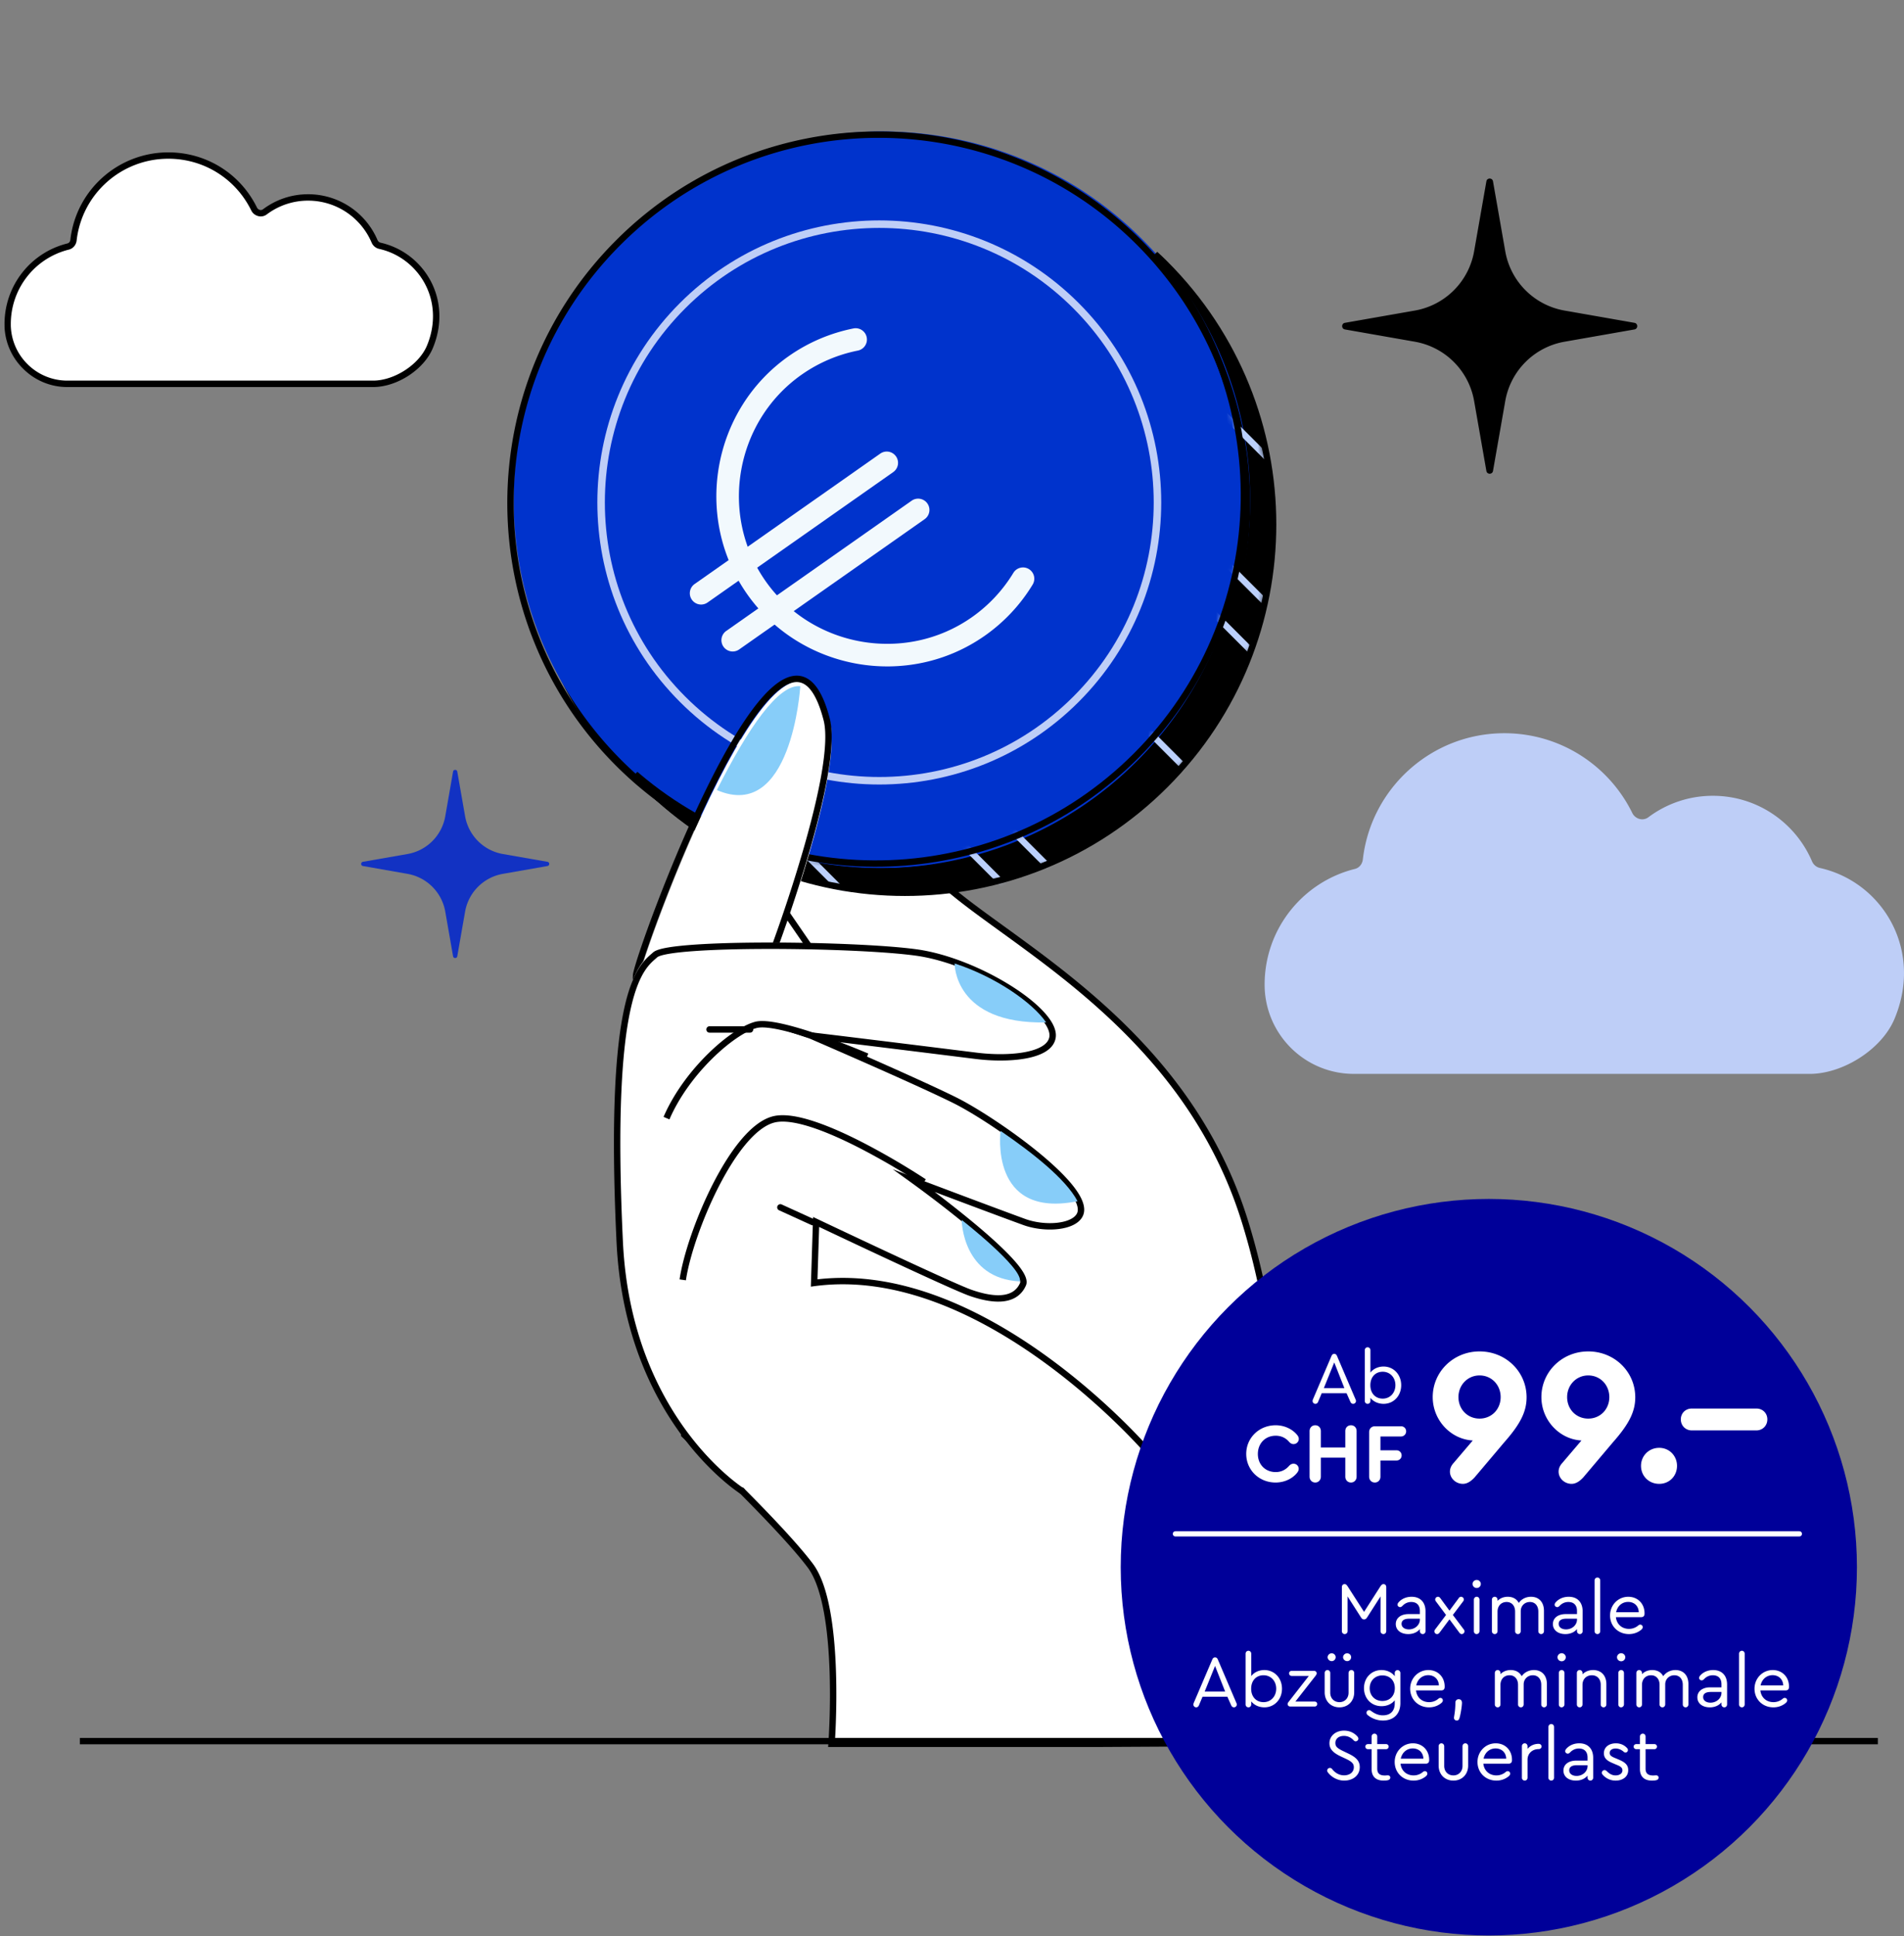
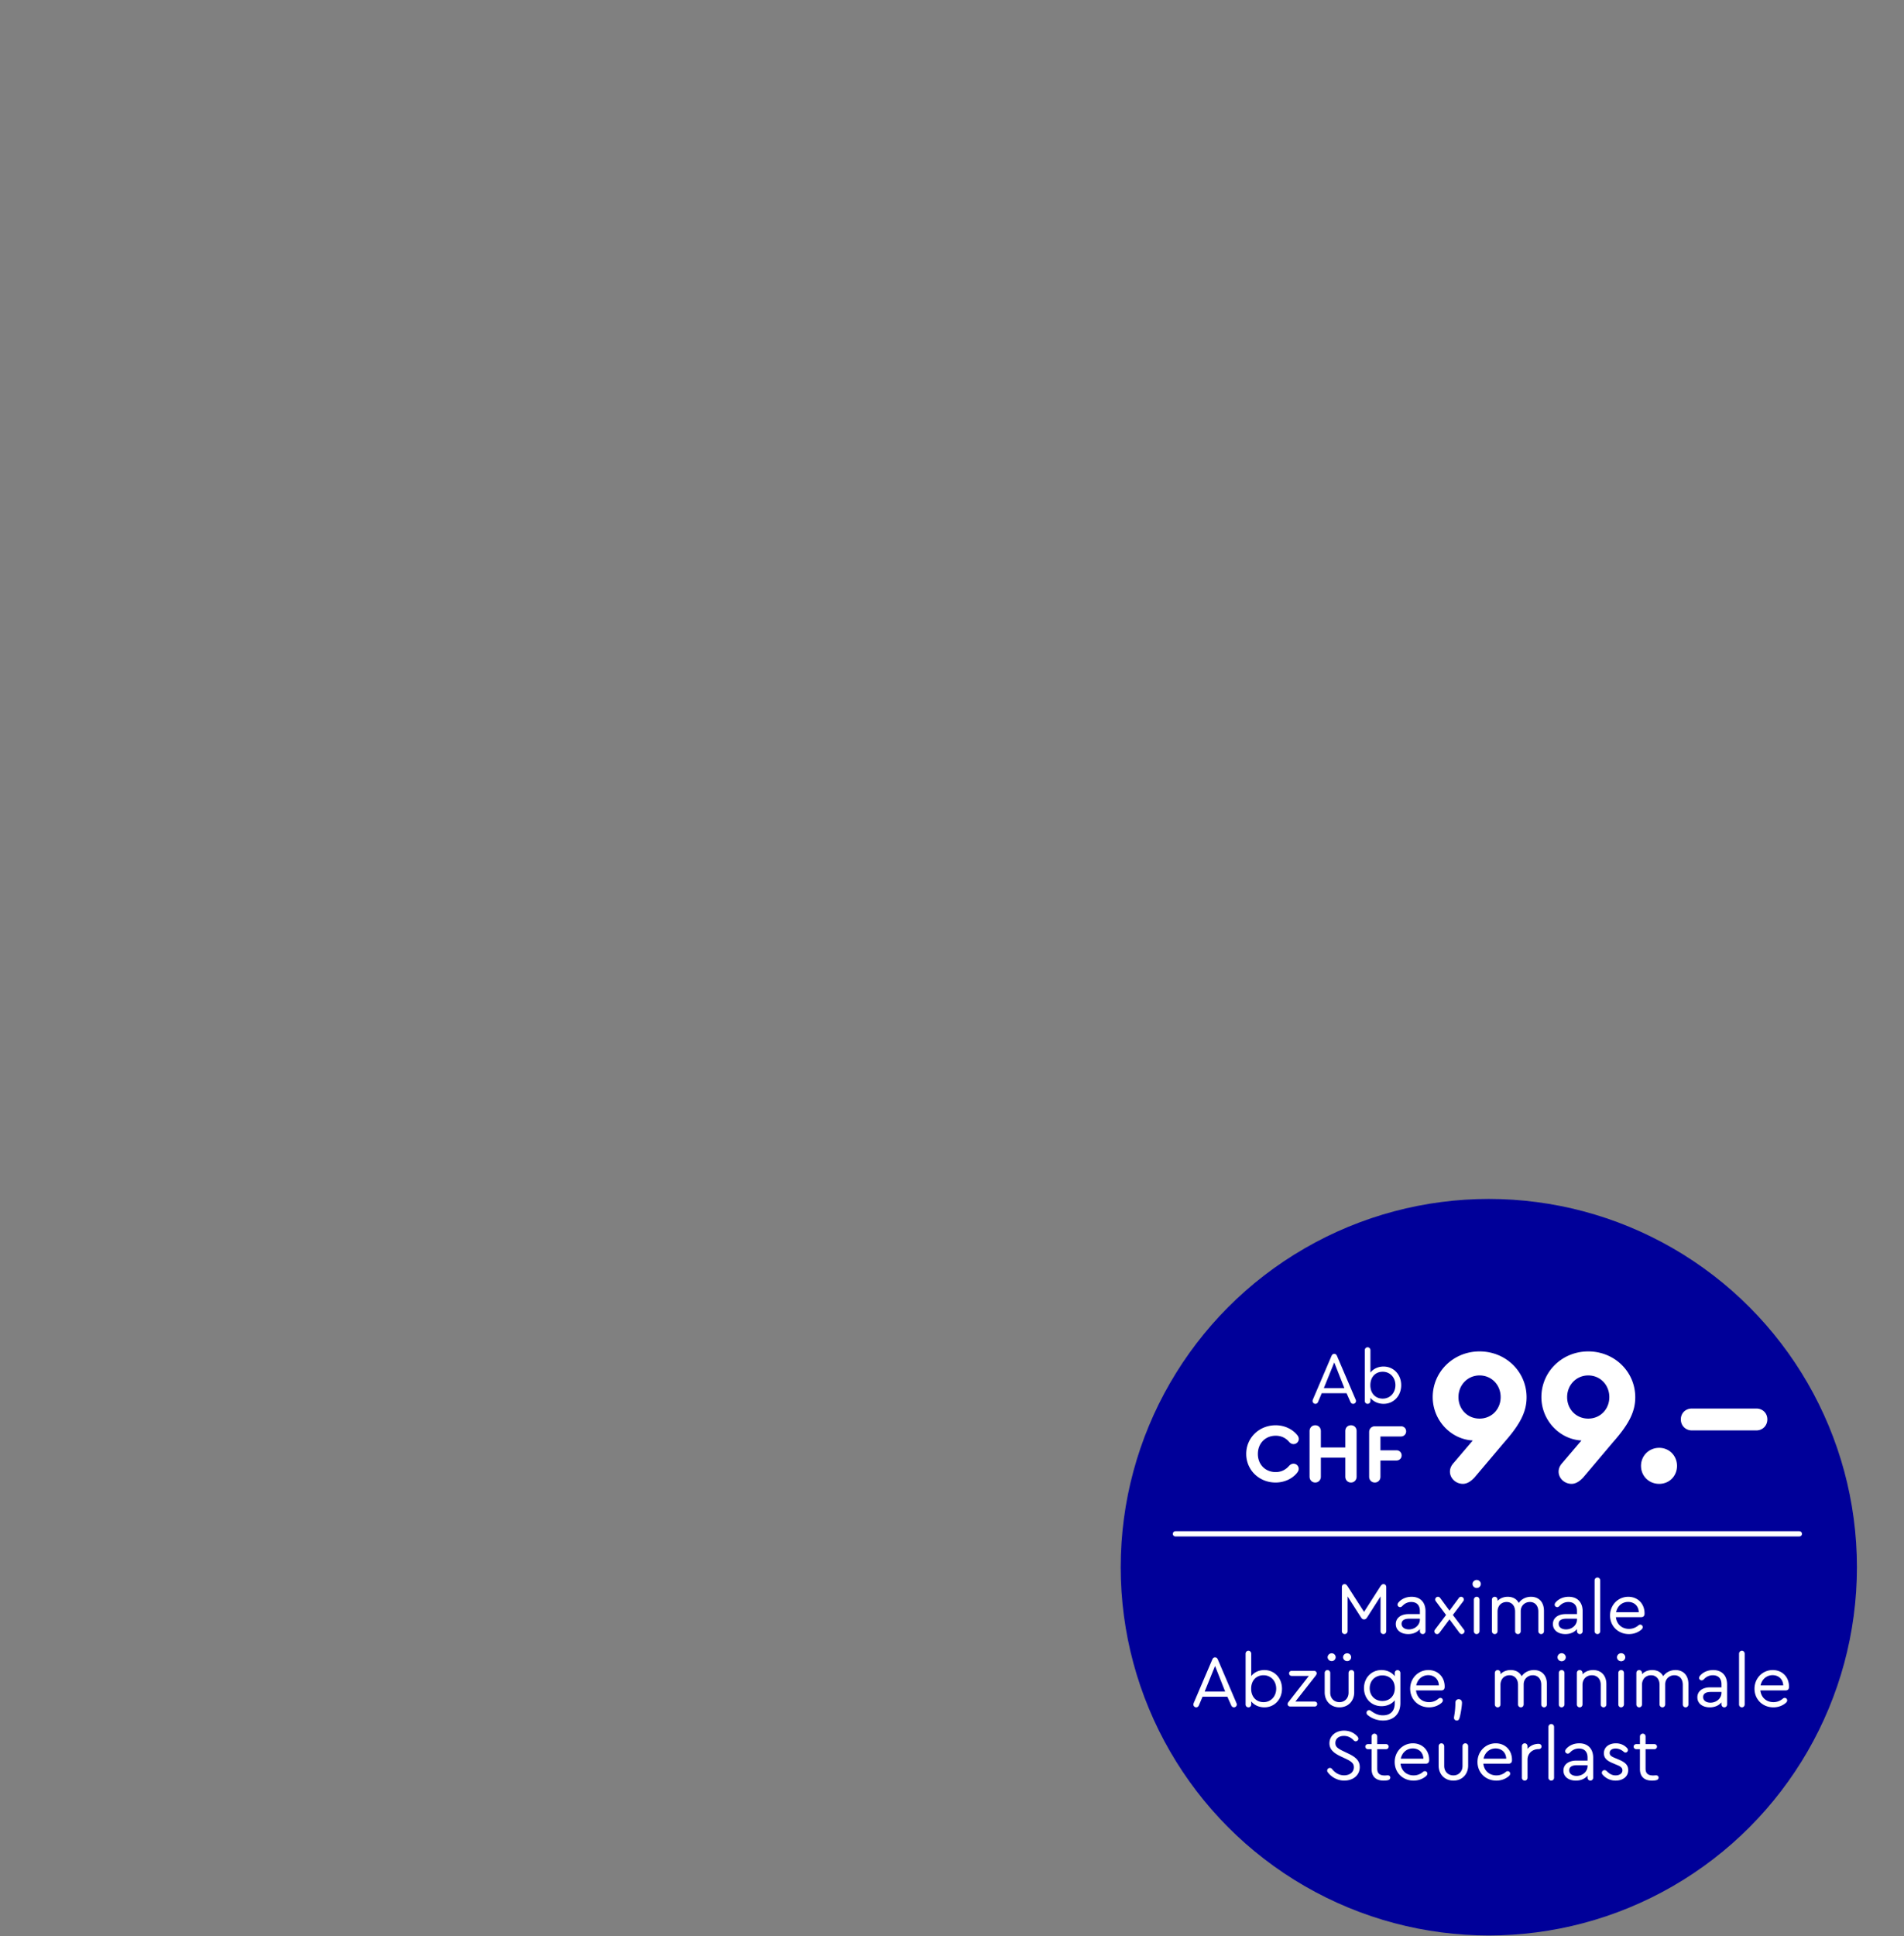
<svg xmlns="http://www.w3.org/2000/svg" fill="none" viewBox="0 0 364 370" width="364" height="370">
  <rect x="0" y="0" width="364" height="370" fill="#808080" stroke="none" />
  <g clip-path="url(#a)">
-     <path fill="#becef7" d="M241.765 188.159c0 4.702 1.913 8.98 4.997 12.064a17.03 17.03 0 0 0 12.064 4.997h87.157c6.313 0 13.718-4.652 16.177-10.461 3.796-8.979 1.387-17.786-4.192-23.365a20.56 20.56 0 0 0-10.022-5.522 2.17 2.17 0 0 1-1.531-1.273c-3.142-7.361-10.446-12.524-18.959-12.524-4.623 0-8.9 1.532-12.33 4.106-1.042.776-2.509.337-3.076-.827-4.429-9.03-13.718-15.235-24.452-15.235-13.976 0-25.508 10.54-27.054 24.114-.093.855-.668 1.61-1.51 1.818-9.928 2.467-17.269 11.432-17.269 22.116z" />
    <path fill="#fff" d="M1.058 62.313c0 3.157 1.287 6.025 3.35 8.088a11.42 11.42 0 0 0 8.088 3.351h58.43c4.227 0 9.195-3.12 10.84-7.01 2.546-6.025.928-11.92-2.81-15.666a13.8 13.8 0 0 0-6.715-3.702 1.47 1.47 0 0 1-1.028-.856c-2.106-4.932-7.002-8.39-12.704-8.39a13.75 13.75 0 0 0-8.268 2.754c-.697.525-1.682.223-2.063-.554A18.25 18.25 0 0 0 31.786 30.12c-9.375 0-17.097 7.067-18.132 16.162-.065.575-.446 1.078-1.014 1.222C5.99 49.15 1.066 55.167 1.066 62.328h-.008z" />
    <path fill="#000" d="M12.891 73.967h58.43c4.564 0 9.683-3.314 11.402-7.384 2.451-5.802 1.322-12.063-2.94-16.334a14.36 14.36 0 0 0-7.01-3.868.85.85 0 0 1-.597-.496 14.41 14.41 0 0 0-13.265-8.764c-3.142 0-6.126.992-8.635 2.876a.7.7 0 0 1-.589.122.88.88 0 0 1-.56-.453c-3.193-6.506-9.685-10.547-16.939-10.547-9.598 0-17.657 7.182-18.736 16.701-.036.353-.259.626-.553.698C5.817 48.272.87 54.606.863 61.918v.014l.008.61a11.96 11.96 0 0 0 3.515 7.895 11.96 11.96 0 0 0 8.52 3.53zm46.013-35.624a13.19 13.19 0 0 1 12.143 8.016c.258.612.79 1.057 1.452 1.208a13.1 13.1 0 0 1 6.42 3.538c3.904 3.918 4.932 9.662 2.682 14.997-1.524 3.594-6.233 6.635-10.28 6.635H12.89a10.78 10.78 0 0 1-7.656-3.17 10.77 10.77 0 0 1-3.17-7.362v-.28c0-6.758 4.571-12.61 11.114-14.228.798-.202 1.38-.892 1.474-1.747 1.014-8.9 8.548-15.616 17.528-15.616 6.787 0 12.855 3.782 15.845 9.864.273.56.777.963 1.373 1.107.561.137 1.15.015 1.604-.33a13.1 13.1 0 0 1 7.9-2.632M287.77 48.018l-2.343-13.365c-.122-.712-1.143-.712-1.266 0l-2.343 13.365a13.945 13.945 0 0 1-11.331 11.33l-13.365 2.344c-.712.123-.712 1.144 0 1.266l13.365 2.344a13.94 13.94 0 0 1 11.331 11.33l2.343 13.365c.123.712 1.144.712 1.266 0l2.343-13.365a13.945 13.945 0 0 1 11.331-11.33l13.365-2.344c.712-.122.712-1.143 0-1.266l-13.365-2.343a13.94 13.94 0 0 1-11.331-11.331" />
    <path fill="#1232c3" d="m88.915 155.979-1.495-8.52c-.079-.453-.726-.453-.805 0l-1.489 8.52a8.88 8.88 0 0 1-7.225 7.225l-8.52 1.488c-.452.079-.452.726 0 .805l8.52 1.496a8.88 8.88 0 0 1 7.225 7.225l1.489 8.52c.079.453.726.453.805 0l1.495-8.52a8.89 8.89 0 0 1 7.226-7.225l8.519-1.496c.453-.079.453-.726 0-.805l-8.52-1.488a8.89 8.89 0 0 1-7.225-7.225" />
    <path fill="#fff" d="M241.928 332.446s9.288-56.444-4.436-100.026c-13.725-43.59-57.631-57.581-62.477-70.493s-5.147-28.808-5.147-28.808h-30.26l-9.181 76.071v64.375s18.052 16.96 24.106 25.033c6.053 8.074 4.033 34.309 4.033 34.309l83.362-.453z" />
    <path fill="#000" fill-rule="evenodd" d="M170.856 133.119h-31.402l-9.25 76.646v64.675l.193.182.418-.446-.418.446h.001l.202.191c.133.126.33.311.582.551a536.883 536.883 0 0 1 8.985 8.734c5.275 5.254 11.269 11.482 14.265 15.478 1.426 1.901 2.415 4.938 3.072 8.511.655 3.553.968 7.557 1.094 11.325a144 144 0 0 1-.033 9.858 138 138 0 0 1-.199 3.909l-.015.219-.004.055-.001.014-.001.003v.001l.238.018-.238-.018-.05.661 84.632-.46v-.565l.019-.117.076-.485c.065-.426.158-1.056.272-1.873.228-1.634.538-4.015.867-7.008a314 314 0 0 0 1.695-24.217c.608-19.586-.5-44.672-7.393-66.56-6.915-21.963-21.431-36.452-34.77-47.045-4.105-3.259-8.13-6.174-11.779-8.816-2.256-1.633-4.367-3.161-6.264-4.602-2.499-1.9-4.639-3.655-6.3-5.328-1.664-1.677-2.812-3.236-3.374-4.733-2.398-6.391-3.678-13.539-4.356-19.105-.339-2.78-.527-5.158-.63-6.84a89 89 0 0 1-.118-2.483l-.004-.133v-.034l-.001-.009zm70.936 199.338-82.183.446.031-.492c.043-.737.099-1.798.146-3.096.096-2.595.159-6.142.033-9.944-.126-3.8-.443-7.869-1.113-11.505-.665-3.617-1.694-6.887-3.296-9.023-3.057-4.078-9.116-10.366-14.38-15.611a532 532 0 0 0-9.007-8.755l-.389-.369-.195-.184-.012-.012v-64.074l9.111-75.497h29.126l.004.121c.018.464.049 1.14.101 1.991.105 1.702.295 4.104.638 6.913.683 5.61 1.978 12.866 4.425 19.387.649 1.731 1.934 3.434 3.651 5.164 1.722 1.734 3.915 3.53 6.427 5.44 1.946 1.478 4.076 3.019 6.338 4.657 3.623 2.622 7.588 5.491 11.684 8.745 13.257 10.528 27.556 24.829 34.365 46.455 6.833 21.695 7.943 46.623 7.337 66.154a312 312 0 0 1-1.688 24.122c-.327 2.98-.636 5.349-.862 6.973a172 172 0 0 1-.292 1.994" clip-rule="evenodd" />
    <path fill="#000" d="m220.996 48.55-2.465-2.464c-25.289-25.29-66.351-25.29-91.64 0l-6.299 6.299c-26.184 26.184-26.18 68.697 0 94.877l.846.846L221 48.547z" />
    <path fill="#000" fill-rule="evenodd" d="m121.184 148.976-1.1-1.1c-26.321-26.32-26.325-69.061 0-95.386l6.299-6.299c25.429-25.43 66.719-25.43 92.148 0l2.465 2.465-.25.25.254.254zM218.023 46.7l2.21 2.21-99.049 99.05-.592-.592c-26.04-26.04-26.044-68.326 0-94.37l6.299-6.298c25.148-25.15 65.983-25.15 91.132 0" clip-rule="evenodd" />
    <path fill="#000" d="M172.599 170.921c-38.881 0-70.401-31.519-70.401-70.401s31.52-70.4 70.401-70.4S243 61.638 243 100.52s-31.52 70.401-70.401 70.401" />
    <path fill="#000" fill-rule="evenodd" d="M172.24 29.838c38.682 0 70.041 31.359 70.041 70.042s-31.359 70.041-70.041 70.041c-38.683 0-70.042-31.358-70.042-70.041s31.359-70.042 70.042-70.042M243 99.88c0-39.08-31.68-70.76-70.76-70.76s-70.761 31.68-70.761 70.76c0 39.079 31.681 70.76 70.761 70.76S243 138.959 243 99.88" clip-rule="evenodd" />
-     <path fill="#03c" d="M118.825 45.742c-27.493 27.492-27.493 72.066 0 99.558q1.04 1.041 2.115 2.023c.243.231.497.456.751.682.451.411.914.815 1.382 1.202 27.666 23.51 69.187 22.209 95.309-3.913 26.116-26.116 27.423-67.644 3.914-95.309-.388-.469-.792-.93-1.203-1.382a28 28 0 0 0-.682-.751 77 77 0 0 0-2.023-2.116c-27.492-27.492-72.071-27.486-99.558 0z" />
    <path fill="#000" fill-rule="evenodd" d="M118.651 46.78c27.248-27.248 71.44-27.254 98.693-.001a77 77 0 0 1 2.007 2.097l.003.004.004.004c.222.234.44.48.667.736l.005.006c.405.445.804.9 1.184 1.36l.005.006c23.305 27.425 22.01 68.591-3.88 94.481-25.895 25.895-67.056 27.185-94.481 3.88l-.006-.006c-.46-.38-.915-.778-1.36-1.183l-.006-.005c-.256-.227-.502-.445-.736-.667l-.004-.005-.005-.005a63 63 0 0 1-2.096-2.003c-27.253-27.254-27.253-71.44 0-98.694zm99.558-.865c-27.731-27.73-72.697-27.725-100.422 0l-.005.006c-27.731 27.73-27.731 72.691 0 100.422.697.698 1.408 1.38 2.131 2.038.25.238.51.469.76.69.455.414.922.823 1.397 1.216 27.906 23.711 69.785 22.398 96.133-3.95 26.343-26.342 27.661-68.228 3.95-96.134a39 39 0 0 0-1.216-1.397 77.668 77.668 0 0 0-2.726-2.889z" clip-rule="evenodd" />
    <path fill="#03c" d="M130.213 133.906c-20.77-20.769-20.77-54.44 0-75.21 20.769-20.77 54.44-20.77 75.21 0s20.769 54.441 0 75.21c-20.77 20.77-54.441 20.77-75.21 0" />
    <path fill="#becef7" fill-rule="evenodd" d="M206.213 57.907c-21.051-21.05-55.177-21.05-76.227 0s-21.051 55.177 0 76.227 55.176 21.05 76.227 0c21.05-21.05 21.05-55.177 0-76.227m-75.211 1.017c20.489-20.49 53.705-20.49 74.194 0 20.488 20.488 20.488 53.704 0 74.193-20.489 20.489-53.705 20.489-74.194 0s-20.489-53.705 0-74.193" clip-rule="evenodd" />
    <path fill="#f2f9fd" fill-rule="evenodd" d="M196.696 108.751a2.157 2.157 0 0 0-2.963.724 28.3 28.3 0 0 1-7.928 8.472c-12.707 8.922-30.527 5.803-39.449-6.904-8.923-12.707-5.81-30.523 6.903-39.45h.002a28.3 28.3 0 0 1 10.778-4.603 2.157 2.157 0 0 0-.838-4.231 32.6 32.6 0 0 0-12.422 5.305c-14.663 10.297-18.244 30.802-7.954 45.458 10.291 14.657 30.802 18.246 45.459 7.955a32.6 32.6 0 0 0 9.136-9.763 2.157 2.157 0 0 0-.724-2.963" clip-rule="evenodd" />
    <path fill="#f2f9fd" fill-rule="evenodd" d="M177.292 96.211a2.156 2.156 0 0 0-3.004-.526l-35.453 24.893a2.156 2.156 0 1 0 2.479 3.53l35.453-24.892a2.156 2.156 0 0 0 .525-3.005M171.292 87.211a2.156 2.156 0 0 0-3.004-.526l-35.452 24.893a2.157 2.157 0 1 0 2.478 3.53l35.453-24.892a2.156 2.156 0 0 0 .525-3.005" clip-rule="evenodd" />
    <mask id="b" width="123" height="122" x="121" y="49" maskUnits="userSpaceOnUse" style="mask-type:luminance">
      <path fill="#fff" d="M216.811 144.567c-26.121 26.123-67.643 27.423-95.308 3.914l-.145.144c.48.521.971 1.023 1.468 1.52 27.492 27.493 72.066 27.493 99.558 0 27.486-27.486 27.492-72.065 0-99.557-.497-.498-1-.989-1.52-1.469l-.145.145c23.51 27.665 22.203 69.193-3.913 95.309z" />
    </mask>
    <g fill="#bbd0fc" fill-rule="evenodd" clip-rule="evenodd" mask="url(#b)">
      <path d="m228.909 74.984 36.227 36.22.864-.864-36.226-36.22zM229.915 103.984l36.221 36.22.864-.864-36.221-36.221zM223.915 109.983l36.221 36.221.864-.865-36.221-36.22zM205.915 126.984l36.221 36.22.864-.864-36.22-36.221zM179.909 145.984l36.227 36.22.864-.865-36.226-36.22zM173.915 151.984l36.221 36.22.864-.864-36.221-36.221zM132.909 142.984l36.227 36.22.864-.864-36.227-36.221z" />
    </g>
    <path fill="#000" fill-rule="evenodd" d="m221.235 48.12-.958.957.365.43c23.305 27.424 22.009 68.592-3.88 94.481-25.896 25.889-67.053 27.177-94.476 3.874l-.429-.365-.958.958.398.431c.487.529.985 1.038 1.485 1.539 27.731 27.73 72.692 27.73 100.422 0 27.725-27.726 27.731-72.692 0-100.423-.5-.5-1.009-.998-1.538-1.485zm-3.609 96.732c24.124-24.124 27.261-61.284 9.407-88.804 22.458 27.413 20.889 67.931-4.693 93.512-25.587 25.587-66.1 27.152-93.512 4.694 27.517 17.853 64.669 14.722 88.798-9.402" clip-rule="evenodd" />
    <path fill="#fff" d="M148.697 181.401s12.517-33.596 9.958-43.525c-8.282-32.122-36.357 45.696-36.444 48.925l26.494-5.4z" />
    <path fill="#000" fill-rule="evenodd" d="M153.788 130.759c1.339.807 2.634 2.889 3.665 6.883.602 2.339.327 6.181-.487 10.729-.808 4.515-2.126 9.622-3.528 14.432a287 287 0 0 1-4.014 12.608 282 282 0 0 1-1.771 5.013l-.022.061-25.244 5.144q.057-.216.134-.482a76 76 0 0 1 .91-2.887 232 232 0 0 1 3.307-9.152c2.769-7.236 6.536-16.24 10.555-24.136 2.01-3.948 4.078-7.609 6.11-10.63 2.04-3.03 4.015-5.373 5.83-6.724 1.817-1.354 3.31-1.609 4.555-.859m-4.826 49.644.233-.645c.338-.941.818-2.295 1.385-3.95a289 289 0 0 0 4.032-12.663c1.407-4.829 2.738-9.983 3.557-14.559.814-4.544 1.143-8.625.467-11.25-1.041-4.036-2.434-6.55-4.217-7.623-1.875-1.13-3.935-.551-5.916.925-1.983 1.476-4.051 3.957-6.114 7.022-2.069 3.076-4.162 6.784-6.185 10.757-4.045 7.948-7.83 16.995-10.608 24.254-1.39 3.631-2.529 6.818-3.324 9.202a78 78 0 0 0-.926 2.937q-.162.564-.252.95c-.055.238-.1.467-.104.637l-.021.768 33.184-6.762z" clip-rule="evenodd" />
    <path fill="#fff" d="M219 276.694s-31.397-36.486-63.742-32.13l.374-11.661s25.637 12.172 29.462 13.524c3.933 1.38 8.477 2.02 10.087-1.618 1.611-3.638-20.77-19.756-20.77-19.756s13.566 5.14 20.993 7.85c3.983 1.453 9.526 1.043 10.669-1.409 2.33-5.011-16.55-18.161-23.811-21.791-7.262-3.631-27.673-12.431-27.694-12.438 0 0 5.241.604 31.713 3.897 5.881.733 13.983.215 14.551-3.566.748-4.997-14.328-14.566-26.033-16.183-11.705-1.618-47.17-1.977-49.923.438-2.754 2.423-9.095 6.506-6.787 54.892 1.618 33.905 23.322 47.514 23.365 47.572" />
    <path fill="#000" fill-rule="evenodd" d="M146.871 181.341c10.667-.009 22.425.485 28.233 1.288 5.746.794 12.36 3.551 17.446 6.737 2.541 1.592 4.673 3.274 6.115 4.845.721.786 1.254 1.528 1.584 2.201.33.676.437 1.244.368 1.705-.107.71-.567 1.315-1.4 1.824-.841.514-2.009.892-3.387 1.141-2.753.496-6.184.446-9.085.085a10605 10605 0 0 0-25.784-3.184c-2.31-.281-3.793-.459-4.699-.567-.453-.055-.761-.091-.957-.114l-.277-.032h-.001l-.07.606.07-.606-5.844-.674 5.558 1.852.036.016.173.074.663.287 2.415 1.047c2.03.883 4.809 2.097 7.814 3.424 6.017 2.655 12.92 5.757 16.536 7.565 3.583 1.791 10.08 5.96 15.388 10.304 2.655 2.173 4.983 4.367 6.498 6.308.759.972 1.291 1.853 1.568 2.615s.274 1.334.076 1.759c-.206.444-.636.844-1.302 1.167-.662.322-1.515.544-2.482.653-1.935.217-4.221-.034-6.122-.726-3.71-1.355-8.956-3.317-13.275-4.94-2.16-.812-4.087-1.54-5.475-2.063l-1.638-.62-.597-.226-.217.572-.357.496.016.011.047.034.186.135c.162.118.401.292.705.516.607.446 1.472 1.088 2.506 1.87a212 212 0 0 1 7.495 5.922c2.692 2.237 5.314 4.573 7.158 6.566.925.999 1.631 1.888 2.056 2.62.212.366.339.668.396.906.057.239.032.368.004.433-.689 1.555-1.984 2.216-3.655 2.328-1.704.114-3.73-.358-5.67-1.04-1.877-.663-9.204-4.024-16.111-7.245a2385 2385 0 0 1-9.228-4.331c-1.232-.581-2.248-1.062-2.956-1.397l-.449-.213-.371-.176-.287-.136h-.001l-.263.551.263-.551-.844-.401-.427 13.316.716-.097c15.934-2.146 31.704 5.77 43.561 14.321 5.916 4.267 10.828 8.671 14.262 12.009a116 116 0 0 1 3.978 4.052 72 72 0 0 1 1.308 1.441l.067.076.016.018.004.005.001.001.463-.399.463-.399-.007-.007-.018-.021-.07-.08q-.091-.106-.273-.309a85 85 0 0 0-1.06-1.16 118 118 0 0 0-4.02-4.095c-3.464-3.367-8.422-7.812-14.399-12.123-11.754-8.477-27.56-16.515-43.724-14.631l.321-10.014.267.126a2196.908 2196.908 0 0 0 12.191 5.731c6.867 3.203 14.271 6.603 16.22 7.291l.001.001c1.992.699 4.205 1.236 6.158 1.106 1.986-.133 3.768-.971 4.69-3.054.173-.39.162-.812.068-1.209s-.282-.815-.528-1.238c-.491-.846-1.269-1.813-2.216-2.837-1.899-2.052-4.571-4.429-7.273-6.675a214 214 0 0 0-7.496-5.924c1.072.405 2.3.867 3.613 1.361 4.319 1.624 9.57 3.587 13.287 4.943 2.082.76 4.559 1.031 6.677.793 1.06-.119 2.056-.368 2.879-.767.82-.398 1.512-.969 1.876-1.75l.001-.001c.385-.828.301-1.763-.037-2.693s-.955-1.927-1.752-2.949c-1.598-2.047-4.007-4.307-6.688-6.502-5.365-4.391-11.938-8.612-15.616-10.451-3.646-1.823-10.578-4.937-16.588-7.591-2.755-1.216-5.32-2.337-7.292-3.195l1.769.215c4.618.562 12.546 1.536 25.781 3.183 2.981.371 6.542.429 9.452-.095 1.453-.262 2.786-.676 3.807-1.301 1.03-.628 1.795-1.505 1.972-2.686.119-.788-.082-1.613-.479-2.423-.397-.813-1.01-1.651-1.781-2.49-1.54-1.679-3.769-3.428-6.366-5.055-5.191-3.252-11.968-6.088-17.927-6.912-5.896-.814-17.723-1.308-28.403-1.299-5.343.005-10.417.137-14.332.419-1.956.141-3.636.32-4.921.543-.642.112-1.199.236-1.648.377-.431.135-.834.305-1.106.545h-.001l-.228.199c-.66.571-1.537 1.329-2.43 2.726-.995 1.557-1.995 3.879-2.826 7.611-1.66 7.454-2.664 20.637-1.51 44.844.816 17.087 6.696 29.08 12.392 36.812 2.847 3.865 5.646 6.663 7.74 8.501a39 39 0 0 0 2.531 2.052 28 28 0 0 0 .907.64l.04.028a.612.612 0 0 0 .766-.952l-.027-.023-.023-.016-.023-.017-.052-.034-.18-.123a22 22 0 0 1-.681-.487 37 37 0 0 1-2.452-1.987c-2.038-1.789-4.775-4.523-7.562-8.306-5.571-7.563-11.352-19.328-12.155-36.146-1.153-24.179-.141-37.23 1.482-44.52.81-3.639 1.766-5.816 2.663-7.219.794-1.242 1.55-1.897 2.2-2.46l.235-.204c.071-.063.268-.173.665-.298q.57-.178 1.492-.339c1.227-.213 2.861-.389 4.8-.528 3.875-.28 8.916-.41 14.246-.416m72.518 95.964.463-.398a.611.611 0 1 1-.926.797zM174.8 225.664l-.357.496-3.764-2.711 4.338 1.643z" clip-rule="evenodd" />
    <path fill="#000" fill-rule="evenodd" d="m165.517 202.461.242-.561.241-.562-.049-.021-.144-.061-.545-.23c-.471-.196-1.149-.475-1.976-.807a150 150 0 0 0-6.3-2.368c-2.392-.833-4.937-1.633-7.171-2.149-1.117-.258-2.168-.447-3.091-.533-.911-.084-1.747-.072-2.407.109-2.376.646-5.764 2.945-9.011 6.147-3.267 3.22-6.474 7.434-8.449 12.009l1.122.484c1.899-4.397 5.001-8.485 8.185-11.623 3.202-3.157 6.407-5.276 8.474-5.838h.001c.45-.123 1.113-.15 1.973-.071.849.079 1.842.256 2.928.507 2.173.501 4.67 1.285 7.044 2.112a149 149 0 0 1 8.207 3.149l.539.227.14.06z" clip-rule="evenodd" />
    <path fill="#000" fill-rule="evenodd" d="M144 196.73a.61.61 0 0 0-.611-.611h-7.743a.61.61 0 1 0 0 1.223h7.743a.61.61 0 0 0 .611-.612M176.323 226.388l.339-.509.338-.509-.001-.001-.015-.01-.046-.03-.178-.117a132.673 132.673 0 0 0-3.16-1.992 139 139 0 0 0-8.062-4.58c-3.11-1.621-6.483-3.193-9.585-4.241-3.069-1.037-5.99-1.603-8.135-1.085-2.156.522-4.253 2.248-6.181 4.55-1.943 2.321-3.781 5.309-5.402 8.496-3.237 6.364-5.661 13.622-6.313 18.131l1.21.175c.628-4.34 2.996-11.469 6.193-17.752 1.596-3.138 3.386-6.04 5.249-8.265 1.877-2.242 3.762-3.719 5.531-4.146 1.78-.431 4.41.025 7.458 1.054 3.016 1.019 6.326 2.559 9.41 4.167a137 137 0 0 1 7.99 4.539 146 146 0 0 1 3.128 1.972l.174.114.044.029z" clip-rule="evenodd" />
    <path fill="#000" fill-rule="evenodd" d="M148.635 230.477a.61.61 0 0 0 .303.809l6.198 2.826a.611.611 0 0 0 .506-1.112l-6.197-2.826a.61.61 0 0 0-.81.303M15.265 333.341H359v-1.222H15.265zM149.786 174.811l4.206 6.125 1.008-.691-4.206-6.126z" clip-rule="evenodd" />
    <path fill="#87cdf9" d="M137.046 150.98c14.229 6.176 15.918-19.332 15.954-19.843-4.184-.46-9.993 8.009-15.954 19.843M199.993 195.385H200c-2.596-3.789-9.663-8.728-17.499-11.266 0 0-.187 11.64 17.492 11.266M206 229.549c-2.279-4.307-8.692-9.303-14.71-13.43 0 0-2.286 16.867 14.71 13.43M183.847 233.119c0 .209.179 11.23 11.129 11.755.625-2.567-11.129-11.755-11.129-11.755" />
  </g>
  <circle cx="70.374" cy="70.374" r="70.374" fill="#009" transform="matrix(-1 0 0 1 355 229.119)" />
  <path fill="#fff" d="M264.514 302.725c.294 0 .504.238.504.56v8.428c0 .308-.224.56-.546.56a.55.55 0 0 1-.546-.56v-6.636l-2.562 4.004c-.168.266-.35.392-.588.392-.252 0-.42-.126-.588-.392l-2.562-4.004v6.636a.55.55 0 0 1-.546.56.54.54 0 0 1-.546-.56v-8.428c0-.322.21-.56.504-.56.252 0 .406.112.63.476l3.108 4.83 3.094-4.83c.238-.364.392-.476.644-.476m5.351 2.422c1.652 0 2.66 1.036 2.66 2.772v3.794c0 .322-.238.56-.532.56a.55.55 0 0 1-.546-.56v-.392c-.504.602-1.274.952-2.226.952-1.428 0-2.38-.77-2.38-1.918s.966-1.904 2.45-1.904h2.156v-.588c0-1.106-.602-1.722-1.652-1.722-.658 0-1.232.266-1.708.77q-.21.21-.42.21c-.266 0-.49-.224-.49-.448 0-.154.056-.308.196-.462.588-.686 1.498-1.064 2.492-1.064m-.504 6.23c1.148 0 2.086-.84 2.086-1.876v-.168h-2.03c-.966 0-1.47.336-1.47.98s.56 1.064 1.414 1.064m10.49.028a.529.529 0 0 1-.406.868c-.196 0-.336-.112-.448-.266l-1.89-2.548-1.904 2.548c-.112.14-.266.266-.448.266a.52.52 0 0 1-.532-.518c0-.126.042-.252.126-.35l2.1-2.786-1.89-2.534c-.14-.168-.182-.294-.182-.42 0-.28.238-.518.532-.518.196 0 .336.112.448.266l1.75 2.38 1.764-2.38a.53.53 0 0 1 .448-.266c.294 0 .532.238.532.518 0 .126-.042.252-.182.42l-1.918 2.534zm2.465-9.478c.42 0 .784.35.784.77a.78.78 0 0 1-.784.77c-.434 0-.798-.336-.798-.77 0-.42.364-.77.798-.77m-.028 10.346c-.308 0-.518-.252-.518-.56v-6.006c0-.308.224-.56.546-.56.308 0 .532.252.532.56v6.006c0 .308-.252.56-.56.56m10.403-7.126c1.526 0 2.478 1.036 2.478 2.688v3.878c0 .322-.238.56-.532.56a.54.54 0 0 1-.546-.56v-3.738c0-1.12-.63-1.834-1.61-1.834-1.008 0-1.75.756-1.75 1.736v3.836c0 .322-.238.56-.532.56a.54.54 0 0 1-.546-.56v-3.738c0-1.106-.644-1.834-1.624-1.834-1.036 0-1.736.756-1.736 1.834v3.738c0 .322-.238.56-.532.56a.54.54 0 0 1-.546-.56v-6.006c0-.308.224-.56.546-.56.294 0 .532.252.532.56v.224c.476-.49 1.148-.784 1.96-.784.966 0 1.708.42 2.1 1.176.504-.728 1.358-1.176 2.338-1.176m7.211 0c1.652 0 2.66 1.036 2.66 2.772v3.794c0 .322-.238.56-.532.56a.55.55 0 0 1-.546-.56v-.392c-.504.602-1.274.952-2.226.952-1.428 0-2.38-.77-2.38-1.918s.966-1.904 2.45-1.904h2.156v-.588c0-1.106-.602-1.722-1.652-1.722-.658 0-1.232.266-1.708.77q-.21.21-.42.21c-.266 0-.49-.224-.49-.448 0-.154.056-.308.196-.462.588-.686 1.498-1.064 2.492-1.064m-.504 6.23c1.148 0 2.086-.84 2.086-1.876v-.168h-2.03c-.966 0-1.47.336-1.47.98s.56 1.064 1.414 1.064m5.996.896a.54.54 0 0 1-.546-.56v-9.688c0-.308.224-.56.546-.56.308 0 .532.252.532.56v9.688c0 .308-.224.56-.532.56m5.896-7.126c1.806 0 3.108 1.316 3.108 3.15v.07c0 .448-.238.672-.658.672h-4.816c.14 1.344 1.134 2.24 2.506 2.24.672 0 1.288-.238 1.778-.658a.56.56 0 0 1 .364-.154c.266 0 .476.196.476.476 0 .182-.07.308-.266.49-.672.56-1.484.84-2.366.84-2.072 0-3.612-1.526-3.612-3.556 0-2.002 1.54-3.57 3.486-3.57m-.028.98c-1.162 0-2.058.798-2.296 1.96h4.326c-.028-1.148-.84-1.96-2.03-1.96m-74.911 19.264c.07.14.098.252.098.35a.55.55 0 0 1-.532.532c-.252 0-.42-.14-.532-.364l-.742-1.666h-4.746l-.7 1.666c-.098.224-.28.364-.518.364a.54.54 0 0 1-.532-.532c0-.098.028-.21.084-.35l3.542-8.288c.112-.252.28-.378.518-.378s.406.126.518.378zm-4.06-7.028-1.988 4.9h3.92zm9.422.784c1.932 0 3.374 1.526 3.374 3.57 0 2.03-1.442 3.556-3.36 3.556-1.064 0-1.988-.448-2.52-1.148v.588c0 .322-.238.56-.532.56a.54.54 0 0 1-.546-.56v-9.688c0-.308.224-.56.546-.56.294 0 .532.238.532.56v4.284c.532-.714 1.456-1.162 2.506-1.162m-.154 6.132c1.4 0 2.422-1.092 2.422-2.576 0-1.47-1.022-2.562-2.422-2.562-1.428 0-2.366 1.036-2.366 2.576 0 1.526.952 2.562 2.366 2.562m9.77-.112c.28 0 .49.196.49.476 0 .266-.21.476-.49.476h-4.662c-.28 0-.504-.21-.504-.476 0-.14.056-.252.238-.476l3.822-4.9h-3.29c-.28 0-.49-.21-.49-.49 0-.266.21-.476.49-.476h4.298c.28 0 .49.21.49.476 0 .182-.112.322-.21.462l-3.864 4.928zm3.25-9.226c.434 0 .77.336.77.756a.753.753 0 0 1-.77.742c-.406 0-.77-.35-.77-.742 0-.406.364-.756.77-.756m2.954 0c.434 0 .77.336.77.756a.753.753 0 0 1-.77.742c-.406 0-.77-.35-.77-.742 0-.406.364-.756.77-.756m-1.456 10.332c-1.666 0-2.828-1.19-2.828-2.87v-3.696c0-.308.224-.56.532-.56.294 0 .532.252.532.56v3.766c0 1.05.714 1.806 1.764 1.806 1.008 0 1.736-.756 1.736-1.806v-3.766c0-.308.224-.56.546-.56.294 0 .532.238.532.56v3.696c0 1.68-1.176 2.87-2.814 2.87m11.11-7.112c.294 0 .532.238.532.56v5.74c0 2.058-1.274 3.332-3.318 3.332-1.106 0-2.184-.392-2.982-1.092a.52.52 0 0 1-.168-.392c0-.28.21-.504.504-.504a.5.5 0 0 1 .308.112c.784.602 1.498.882 2.31.882 1.442 0 2.268-.826 2.268-2.282v-.602c-.532.7-1.456 1.134-2.534 1.134-1.918 0-3.346-1.456-3.346-3.444s1.428-3.458 3.346-3.458c1.078 0 2.002.462 2.534 1.176v-.602c0-.322.224-.56.546-.56m-2.912 5.894c1.428 0 2.38-.98 2.38-2.45 0-1.456-.952-2.436-2.38-2.436-1.4 0-2.422 1.022-2.422 2.45 0 1.414 1.008 2.436 2.422 2.436m8.802-5.908c1.806 0 3.108 1.316 3.108 3.15v.07c0 .448-.238.672-.658.672h-4.816c.14 1.344 1.134 2.24 2.506 2.24.672 0 1.288-.238 1.778-.658a.56.56 0 0 1 .364-.154c.266 0 .476.196.476.476 0 .182-.07.308-.266.49-.672.56-1.484.84-2.366.84-2.072 0-3.612-1.526-3.612-3.556 0-2.002 1.54-3.57 3.486-3.57m-.028.98c-1.162 0-2.058.798-2.296 1.96h4.326c-.028-1.148-.84-1.96-2.03-1.96m5.45 8.666c-.308 0-.532-.224-.532-.504 0-.308.266-1.274.266-2.884 0-.406.252-.686.63-.686.392 0 .63.252.63.686 0 .644-.28 2.338-.49 2.968-.112.308-.252.42-.504.42m14.753-9.646c1.526 0 2.478 1.036 2.478 2.688v3.878c0 .322-.238.56-.532.56a.54.54 0 0 1-.546-.56v-3.738c0-1.12-.63-1.834-1.61-1.834-1.008 0-1.75.756-1.75 1.736v3.836c0 .322-.238.56-.532.56a.54.54 0 0 1-.546-.56v-3.738c0-1.106-.644-1.834-1.624-1.834-1.036 0-1.736.756-1.736 1.834v3.738c0 .322-.238.56-.532.56a.54.54 0 0 1-.546-.56v-6.006c0-.308.224-.56.546-.56.294 0 .532.252.532.56v.224c.476-.49 1.148-.784 1.96-.784.966 0 1.708.42 2.1 1.176.504-.728 1.358-1.176 2.338-1.176m5.306-3.22c.42 0 .784.35.784.77a.78.78 0 0 1-.784.77c-.434 0-.798-.336-.798-.77 0-.42.364-.77.798-.77m-.028 10.346c-.308 0-.518-.252-.518-.56v-6.006c0-.308.224-.56.546-.56.308 0 .532.252.532.56v6.006c0 .308-.252.56-.56.56m6.036-7.126c1.554 0 2.534 1.05 2.534 2.688v3.878c0 .322-.238.56-.532.56a.54.54 0 0 1-.546-.56v-3.752c0-1.106-.686-1.82-1.694-1.82-1.05 0-1.792.756-1.792 1.82v3.752c0 .322-.238.56-.532.56a.54.54 0 0 1-.546-.56v-6.006c0-.308.224-.56.546-.56.294 0 .532.252.532.56v.252c.49-.504 1.204-.812 2.03-.812m5.367-3.22c.42 0 .784.35.784.77a.78.78 0 0 1-.784.77c-.434 0-.798-.336-.798-.77 0-.42.364-.77.798-.77m-.028 10.346c-.308 0-.518-.252-.518-.56v-6.006c0-.308.224-.56.546-.56.308 0 .532.252.532.56v6.006c0 .308-.252.56-.56.56m10.404-7.126c1.526 0 2.478 1.036 2.478 2.688v3.878c0 .322-.238.56-.532.56a.54.54 0 0 1-.546-.56v-3.738c0-1.12-.63-1.834-1.61-1.834-1.008 0-1.75.756-1.75 1.736v3.836c0 .322-.238.56-.532.56a.54.54 0 0 1-.546-.56v-3.738c0-1.106-.644-1.834-1.624-1.834-1.036 0-1.736.756-1.736 1.834v3.738c0 .322-.238.56-.532.56a.54.54 0 0 1-.546-.56v-6.006c0-.308.224-.56.546-.56.294 0 .532.252.532.56v.224c.476-.49 1.148-.784 1.96-.784.966 0 1.708.42 2.1 1.176.504-.728 1.358-1.176 2.338-1.176m7.21 0c1.652 0 2.66 1.036 2.66 2.772v3.794c0 .322-.238.56-.532.56a.55.55 0 0 1-.546-.56v-.392c-.504.602-1.274.952-2.226.952-1.428 0-2.38-.77-2.38-1.918s.966-1.904 2.45-1.904h2.156v-.588c0-1.106-.602-1.722-1.652-1.722-.658 0-1.232.266-1.708.77q-.21.21-.42.21c-.266 0-.49-.224-.49-.448 0-.154.056-.308.196-.462.588-.686 1.498-1.064 2.492-1.064m-.504 6.23c1.148 0 2.086-.84 2.086-1.876v-.168h-2.03c-.966 0-1.47.336-1.47.98s.56 1.064 1.414 1.064m5.996.896a.54.54 0 0 1-.546-.56v-9.688c0-.308.224-.56.546-.56.308 0 .532.252.532.56v9.688c0 .308-.224.56-.532.56m5.896-7.126c1.806 0 3.108 1.316 3.108 3.15v.07c0 .448-.238.672-.658.672h-4.816c.14 1.344 1.134 2.24 2.506 2.24.672 0 1.288-.238 1.778-.658a.56.56 0 0 1 .364-.154c.266 0 .476.196.476.476 0 .182-.07.308-.266.49-.672.56-1.484.84-2.366.84-2.072 0-3.612-1.526-3.612-3.556 0-2.002 1.54-3.57 3.486-3.57m-.028.98c-1.162 0-2.058.798-2.296 1.96h4.326c-.028-1.148-.84-1.96-2.03-1.96m-81.906 20.146c-1.19 0-2.394-.602-3.122-1.582a.5.5 0 0 1-.126-.336c0-.28.238-.504.518-.504q.252 0 .42.21c.616.784 1.4 1.204 2.296 1.204 1.12 0 1.862-.63 1.862-1.54 0-.686-.35-1.064-1.54-1.624l-1.036-.49c-1.47-.7-2.086-1.442-2.086-2.478 0-1.386 1.19-2.408 2.786-2.408 1.036 0 1.904.392 2.548 1.106.154.168.196.322.196.448 0 .252-.252.49-.518.49-.14 0-.266-.07-.378-.182-.504-.56-1.148-.854-1.862-.854-.98 0-1.638.532-1.638 1.344 0 .658.294.98 1.484 1.554l1.022.49c1.554.742 2.156 1.47 2.156 2.576 0 1.512-1.218 2.576-2.982 2.576m8.326-1.008c.294 0 .49.168.49.42s-.14.42-.392.49c-.224.07-.504.098-.882.098-1.484 0-2.296-.784-2.296-2.212v-3.794h-.7a.49.49 0 0 1-.504-.49c0-.266.224-.476.504-.476h.7v-1.442a.55.55 0 0 1 .546-.56c.308 0 .532.238.532.56v1.442h1.694c.266 0 .49.21.49.476 0 .28-.224.49-.49.49h-1.694v3.724c0 .896.462 1.302 1.442 1.302.238 0 .406-.028.56-.028m4.818-6.118c1.806 0 3.108 1.316 3.108 3.15v.07c0 .448-.238.672-.658.672h-4.816c.14 1.344 1.134 2.24 2.506 2.24.672 0 1.288-.238 1.778-.658a.56.56 0 0 1 .364-.154c.266 0 .476.196.476.476 0 .182-.07.308-.266.49-.672.56-1.484.84-2.366.84-2.072 0-3.612-1.526-3.612-3.556 0-2.002 1.54-3.57 3.486-3.57m-.028.98c-1.162 0-2.058.798-2.296 1.96h4.326c-.028-1.148-.84-1.96-2.03-1.96m7.774 6.146c-1.666 0-2.828-1.19-2.828-2.87v-3.696c0-.308.224-.56.532-.56.294 0 .532.252.532.56v3.766c0 1.05.714 1.806 1.764 1.806 1.008 0 1.736-.756 1.736-1.806v-3.766c0-.308.224-.56.546-.56.294 0 .532.238.532.56v3.696c0 1.68-1.176 2.87-2.814 2.87m8.086-7.126c1.806 0 3.108 1.316 3.108 3.15v.07c0 .448-.238.672-.658.672h-4.816c.14 1.344 1.134 2.24 2.506 2.24.672 0 1.288-.238 1.778-.658a.56.56 0 0 1 .364-.154c.266 0 .476.196.476.476 0 .182-.07.308-.266.49-.672.56-1.484.84-2.366.84-2.072 0-3.612-1.526-3.612-3.556 0-2.002 1.54-3.57 3.486-3.57m-.028.98c-1.162 0-2.058.798-2.296 1.96h4.326c-.028-1.148-.84-1.96-2.03-1.96m8.236-.882c.308 0 .546.21.546.504 0 .308-.238.504-.546.504-1.232 0-2.128.854-2.128 2.016v3.444c0 .322-.238.56-.532.56a.54.54 0 0 1-.546-.56v-6.006c0-.308.224-.56.546-.56.294 0 .532.252.532.56v.504c.504-.602 1.26-.966 2.128-.966m2.412 7.028a.54.54 0 0 1-.546-.56v-9.688c0-.308.224-.56.546-.56.308 0 .532.252.532.56v9.688c0 .308-.224.56-.532.56m5.349-7.126c1.652 0 2.66 1.036 2.66 2.772v3.794c0 .322-.238.56-.532.56a.55.55 0 0 1-.546-.56v-.392c-.504.602-1.274.952-2.226.952-1.428 0-2.38-.77-2.38-1.918s.966-1.904 2.45-1.904h2.156v-.588c0-1.106-.602-1.722-1.652-1.722-.658 0-1.232.266-1.708.77q-.21.21-.42.21c-.266 0-.49-.224-.49-.448 0-.154.056-.308.196-.462.588-.686 1.498-1.064 2.492-1.064m-.504 6.23c1.148 0 2.086-.84 2.086-1.876v-.168h-2.03c-.966 0-1.47.336-1.47.98s.56 1.064 1.414 1.064m7.467.896a3.23 3.23 0 0 1-2.506-1.148.49.49 0 0 1-.14-.35c0-.28.238-.504.518-.504.126 0 .266.056.378.154.476.49 1.008.854 1.736.854.714 0 1.302-.35 1.302-.966 0-.588-.504-.812-1.19-1.092l-.658-.28c-1.036-.434-1.694-.91-1.694-1.89 0-1.232 1.05-1.904 2.296-1.904.924 0 1.666.378 2.156.938a.5.5 0 0 1 .14.35c0 .252-.21.476-.476.476-.126 0-.224-.056-.406-.21-.364-.308-.882-.56-1.47-.56-.644 0-1.134.294-1.134.854 0 .462.35.686 1.106.994l.63.266c1.232.518 1.806 1.05 1.806 2.016 0 1.33-1.134 2.002-2.394 2.002m7.715-1.008c.294 0 .49.168.49.42s-.14.42-.392.49c-.224.07-.504.098-.882.098-1.484 0-2.296-.784-2.296-2.212v-3.794h-.7a.49.49 0 0 1-.504-.49c0-.266.224-.476.504-.476h.7v-1.442a.55.55 0 0 1 .546-.56c.308 0 .532.238.532.56v1.442h1.694c.266 0 .49.21.49.476 0 .28-.224.49-.49.49h-1.694v3.724c0 .896.462 1.302 1.442 1.302.238 0 .406-.028.56-.028" />
  <path stroke="#fff" stroke-linecap="round" stroke-width=".994" d="M344 293.119H224.706" />
  <path fill="#fff" d="M243.866 283.311c-3.168 0-5.616-2.4-5.616-5.472s2.464-5.472 5.632-5.472c1.616 0 3.136.688 4.08 1.824.224.256.336.512.336.8 0 .528-.448.976-1.008.976-.304 0-.592-.144-.832-.416-.688-.8-1.552-1.184-2.576-1.184-1.984 0-3.408 1.456-3.408 3.488 0 2.016 1.424 3.456 3.408 3.456 1.008 0 1.856-.384 2.56-1.184.256-.272.528-.416.848-.416.56 0 .992.448.992.976 0 .256-.096.512-.336.8-.928 1.136-2.448 1.824-4.08 1.824m7.58 0c-.624 0-1.088-.48-1.088-1.12v-8.704c0-.64.448-1.12 1.088-1.12.624 0 1.072.48 1.072 1.12v3.12h4.672v-3.136c0-.64.448-1.104 1.088-1.104.624 0 1.072.464 1.072 1.104v8.72c0 .64-.464 1.12-1.072 1.12-.624 0-1.088-.48-1.088-1.12v-3.632h-4.672v3.632c0 .64-.464 1.12-1.072 1.12m11.391 0c-.64 0-1.088-.48-1.088-1.104v-8.544c0-.64.464-1.104 1.104-1.104h4.976c.576 0 .992.416.992.976a.973.973 0 0 1-.992.976h-3.92v2.64h3.056c.576 0 .992.432.992.976 0 .56-.432.976-.992.976h-3.056v3.104c0 .624-.448 1.104-1.072 1.104m20.019-25.056c5.032 0 8.991 3.885 8.991 8.769 0 2.738-1.184 5.106-4.255 8.584l-5.661 6.697c-.777.851-1.517 1.258-2.257 1.258-1.369 0-2.479-1.073-2.479-2.331 0-.629.259-1.184.74-1.702l3.626-4.255c-4.218-.222-7.659-3.885-7.659-8.288 0-4.847 3.959-8.732 8.954-8.732m0 12.839c2.294 0 4.033-1.776 4.033-4.107s-1.739-4.144-4.033-4.144c-2.257 0-4.033 1.813-4.033 4.144s1.739 4.107 4.033 4.107m20.776-12.839c5.032 0 8.991 3.885 8.991 8.769 0 2.738-1.184 5.106-4.255 8.584l-5.661 6.697c-.777.851-1.517 1.258-2.257 1.258-1.369 0-2.479-1.073-2.479-2.331 0-.629.259-1.184.74-1.702l3.626-4.255c-4.218-.222-7.659-3.885-7.659-8.288 0-4.847 3.959-8.732 8.954-8.732m0 12.839c2.294 0 4.033-1.776 4.033-4.107s-1.739-4.144-4.033-4.144c-2.257 0-4.033 1.813-4.033 4.144s1.739 4.107 4.033 4.107m13.569 12.469c-1.998 0-3.478-1.517-3.478-3.441 0-1.887 1.48-3.441 3.478-3.441 1.961 0 3.404 1.554 3.404 3.441 0 1.924-1.443 3.441-3.404 3.441m18.564-14.393c1.221 0 2.109.888 2.109 2.072s-.888 2.109-2.109 2.109h-12.321c-1.221 0-2.109-.925-2.109-2.109s.888-2.072 2.109-2.072zM259.137 267.391c.07.14.098.252.098.35a.55.55 0 0 1-.532.532c-.252 0-.42-.14-.532-.364l-.742-1.666h-4.746l-.7 1.666c-.098.224-.28.364-.518.364a.54.54 0 0 1-.532-.532c0-.098.028-.21.084-.35l3.542-8.288c.112-.252.28-.378.518-.378s.406.126.518.378zm-4.06-7.028-1.988 4.9h3.92zm9.423.784c1.932 0 3.374 1.526 3.374 3.57 0 2.03-1.442 3.556-3.36 3.556-1.064 0-1.988-.448-2.52-1.148v.588c0 .322-.238.56-.532.56a.54.54 0 0 1-.546-.56v-9.688c0-.308.224-.56.546-.56.294 0 .532.238.532.56v4.284c.532-.714 1.456-1.162 2.506-1.162m-.154 6.132c1.4 0 2.422-1.092 2.422-2.576 0-1.47-1.022-2.562-2.422-2.562-1.428 0-2.366 1.036-2.366 2.576 0 1.526.952 2.562 2.366 2.562" />
  <defs>
    <clipPath id="a">
-       <path fill="#fff" d="M364 .12H.463v333.73H364z" />
-     </clipPath>
+       </clipPath>
  </defs>
</svg>